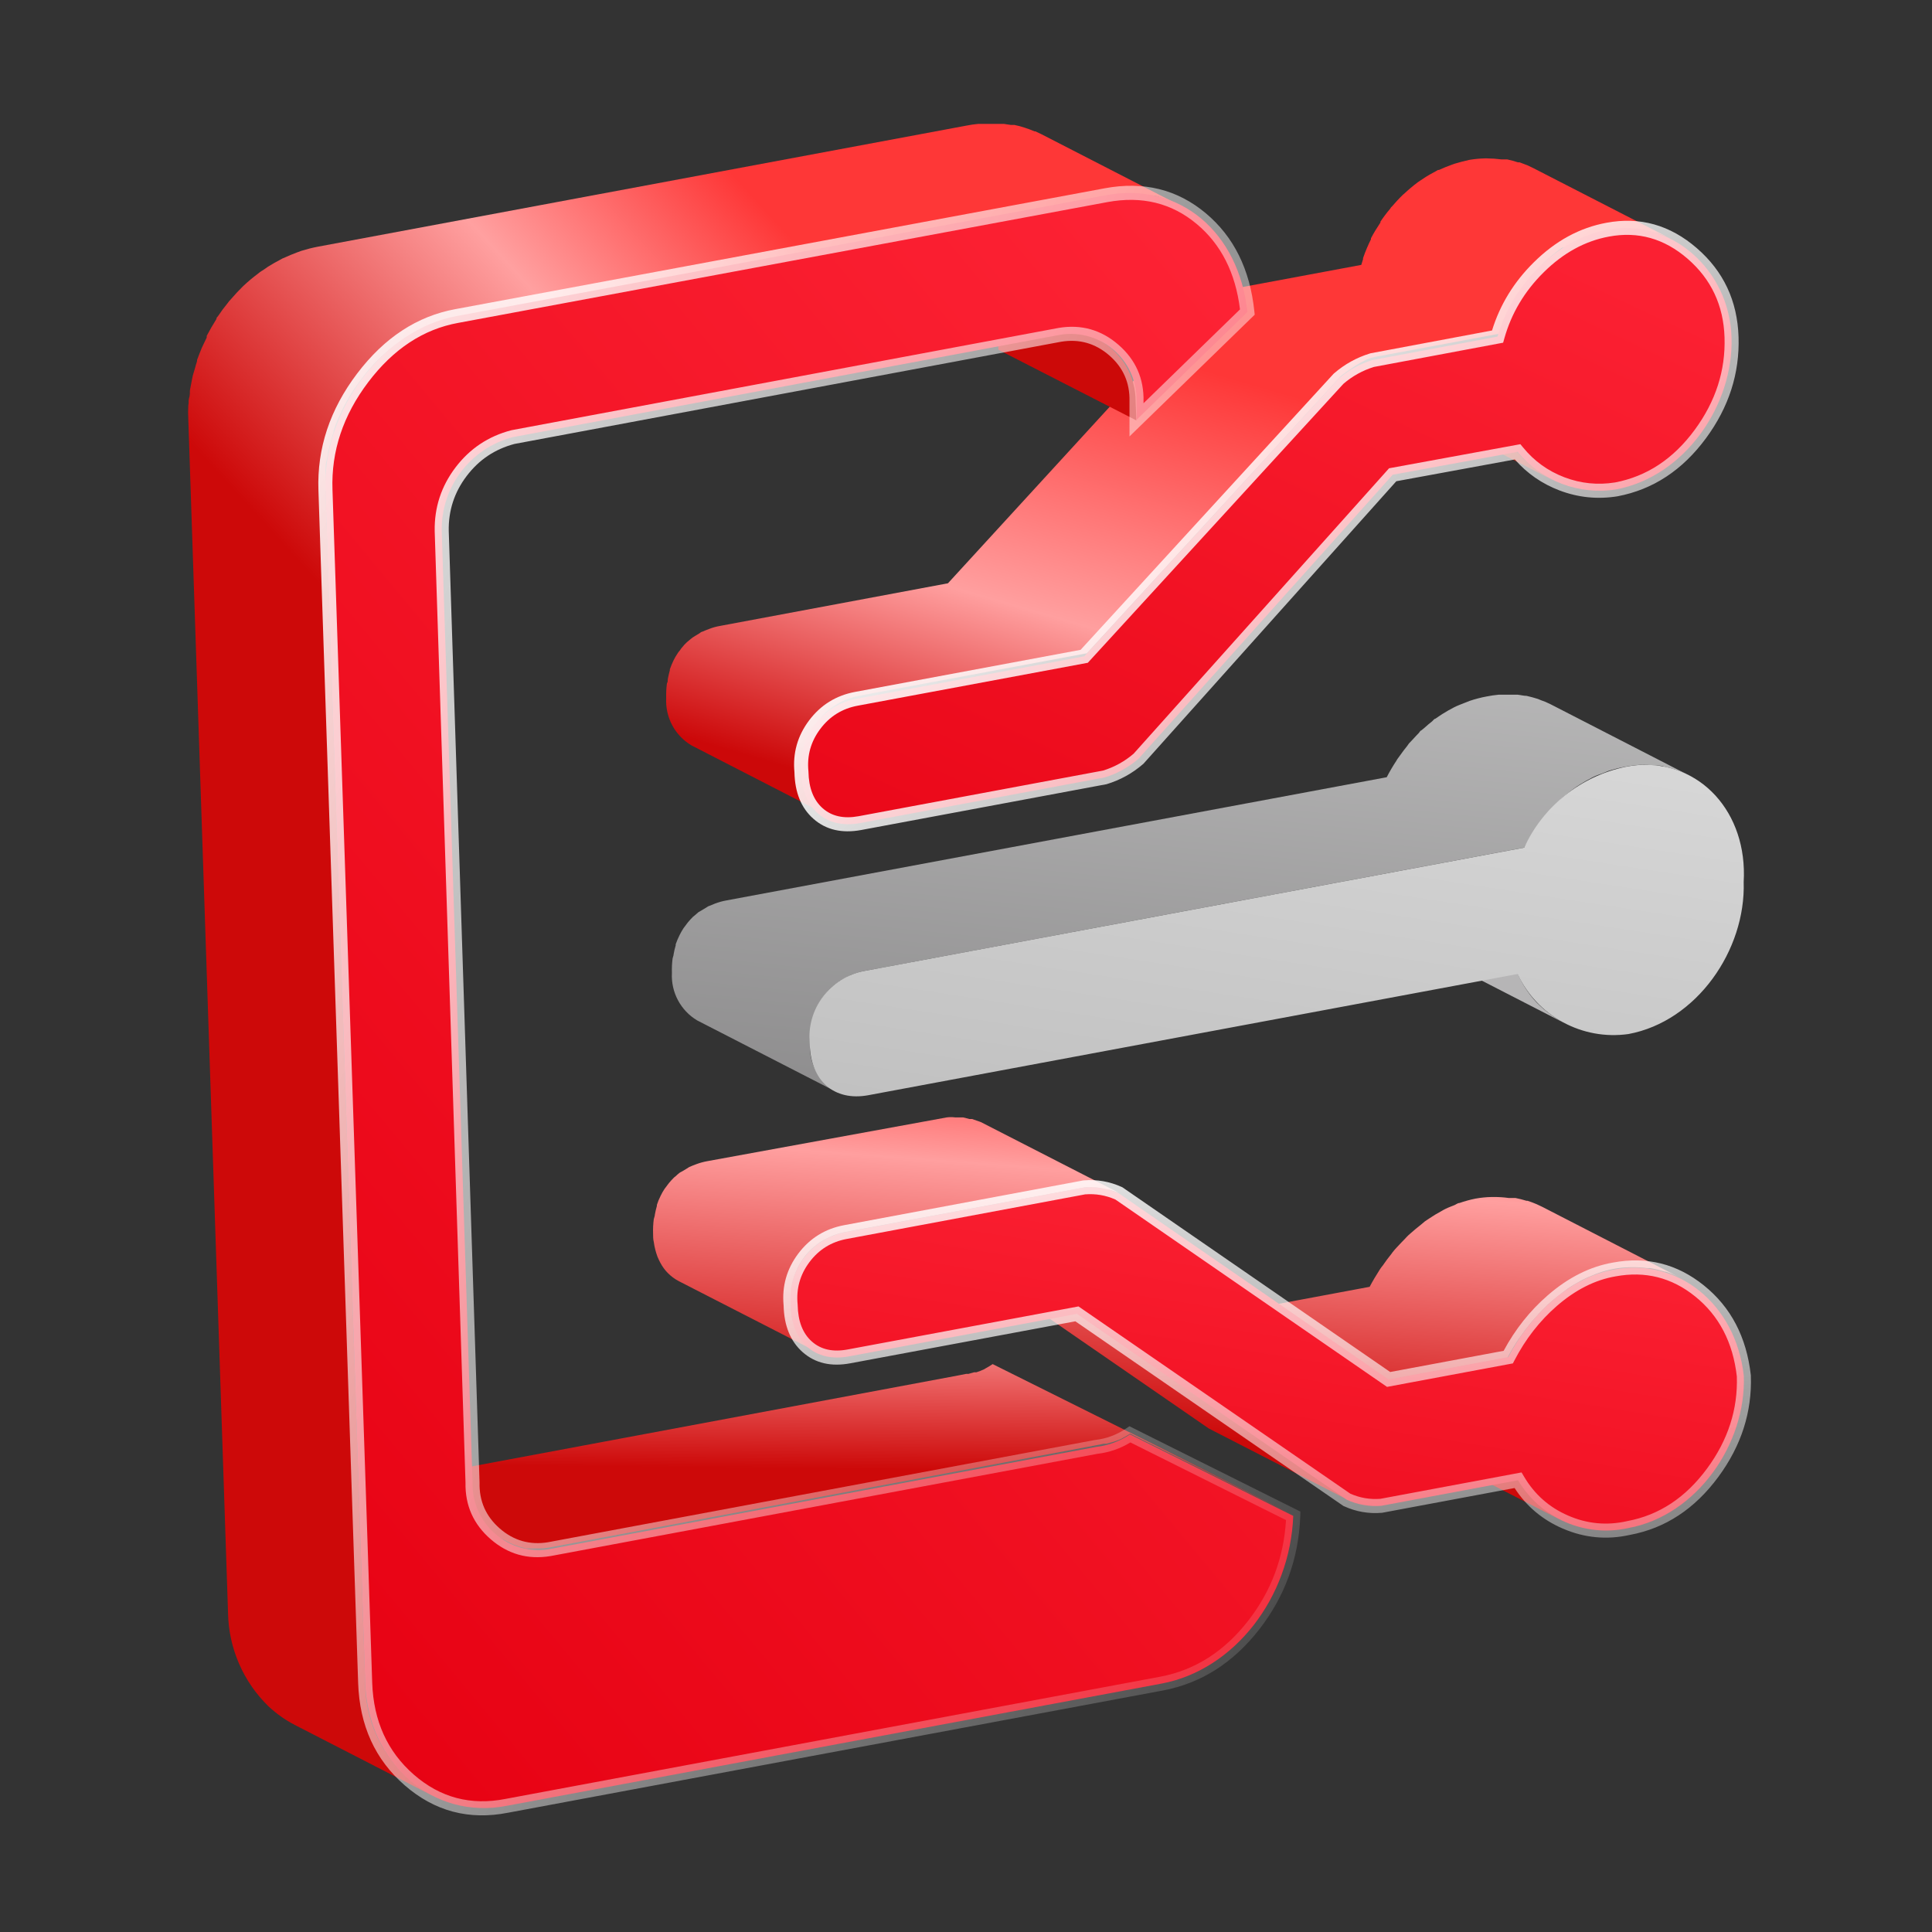
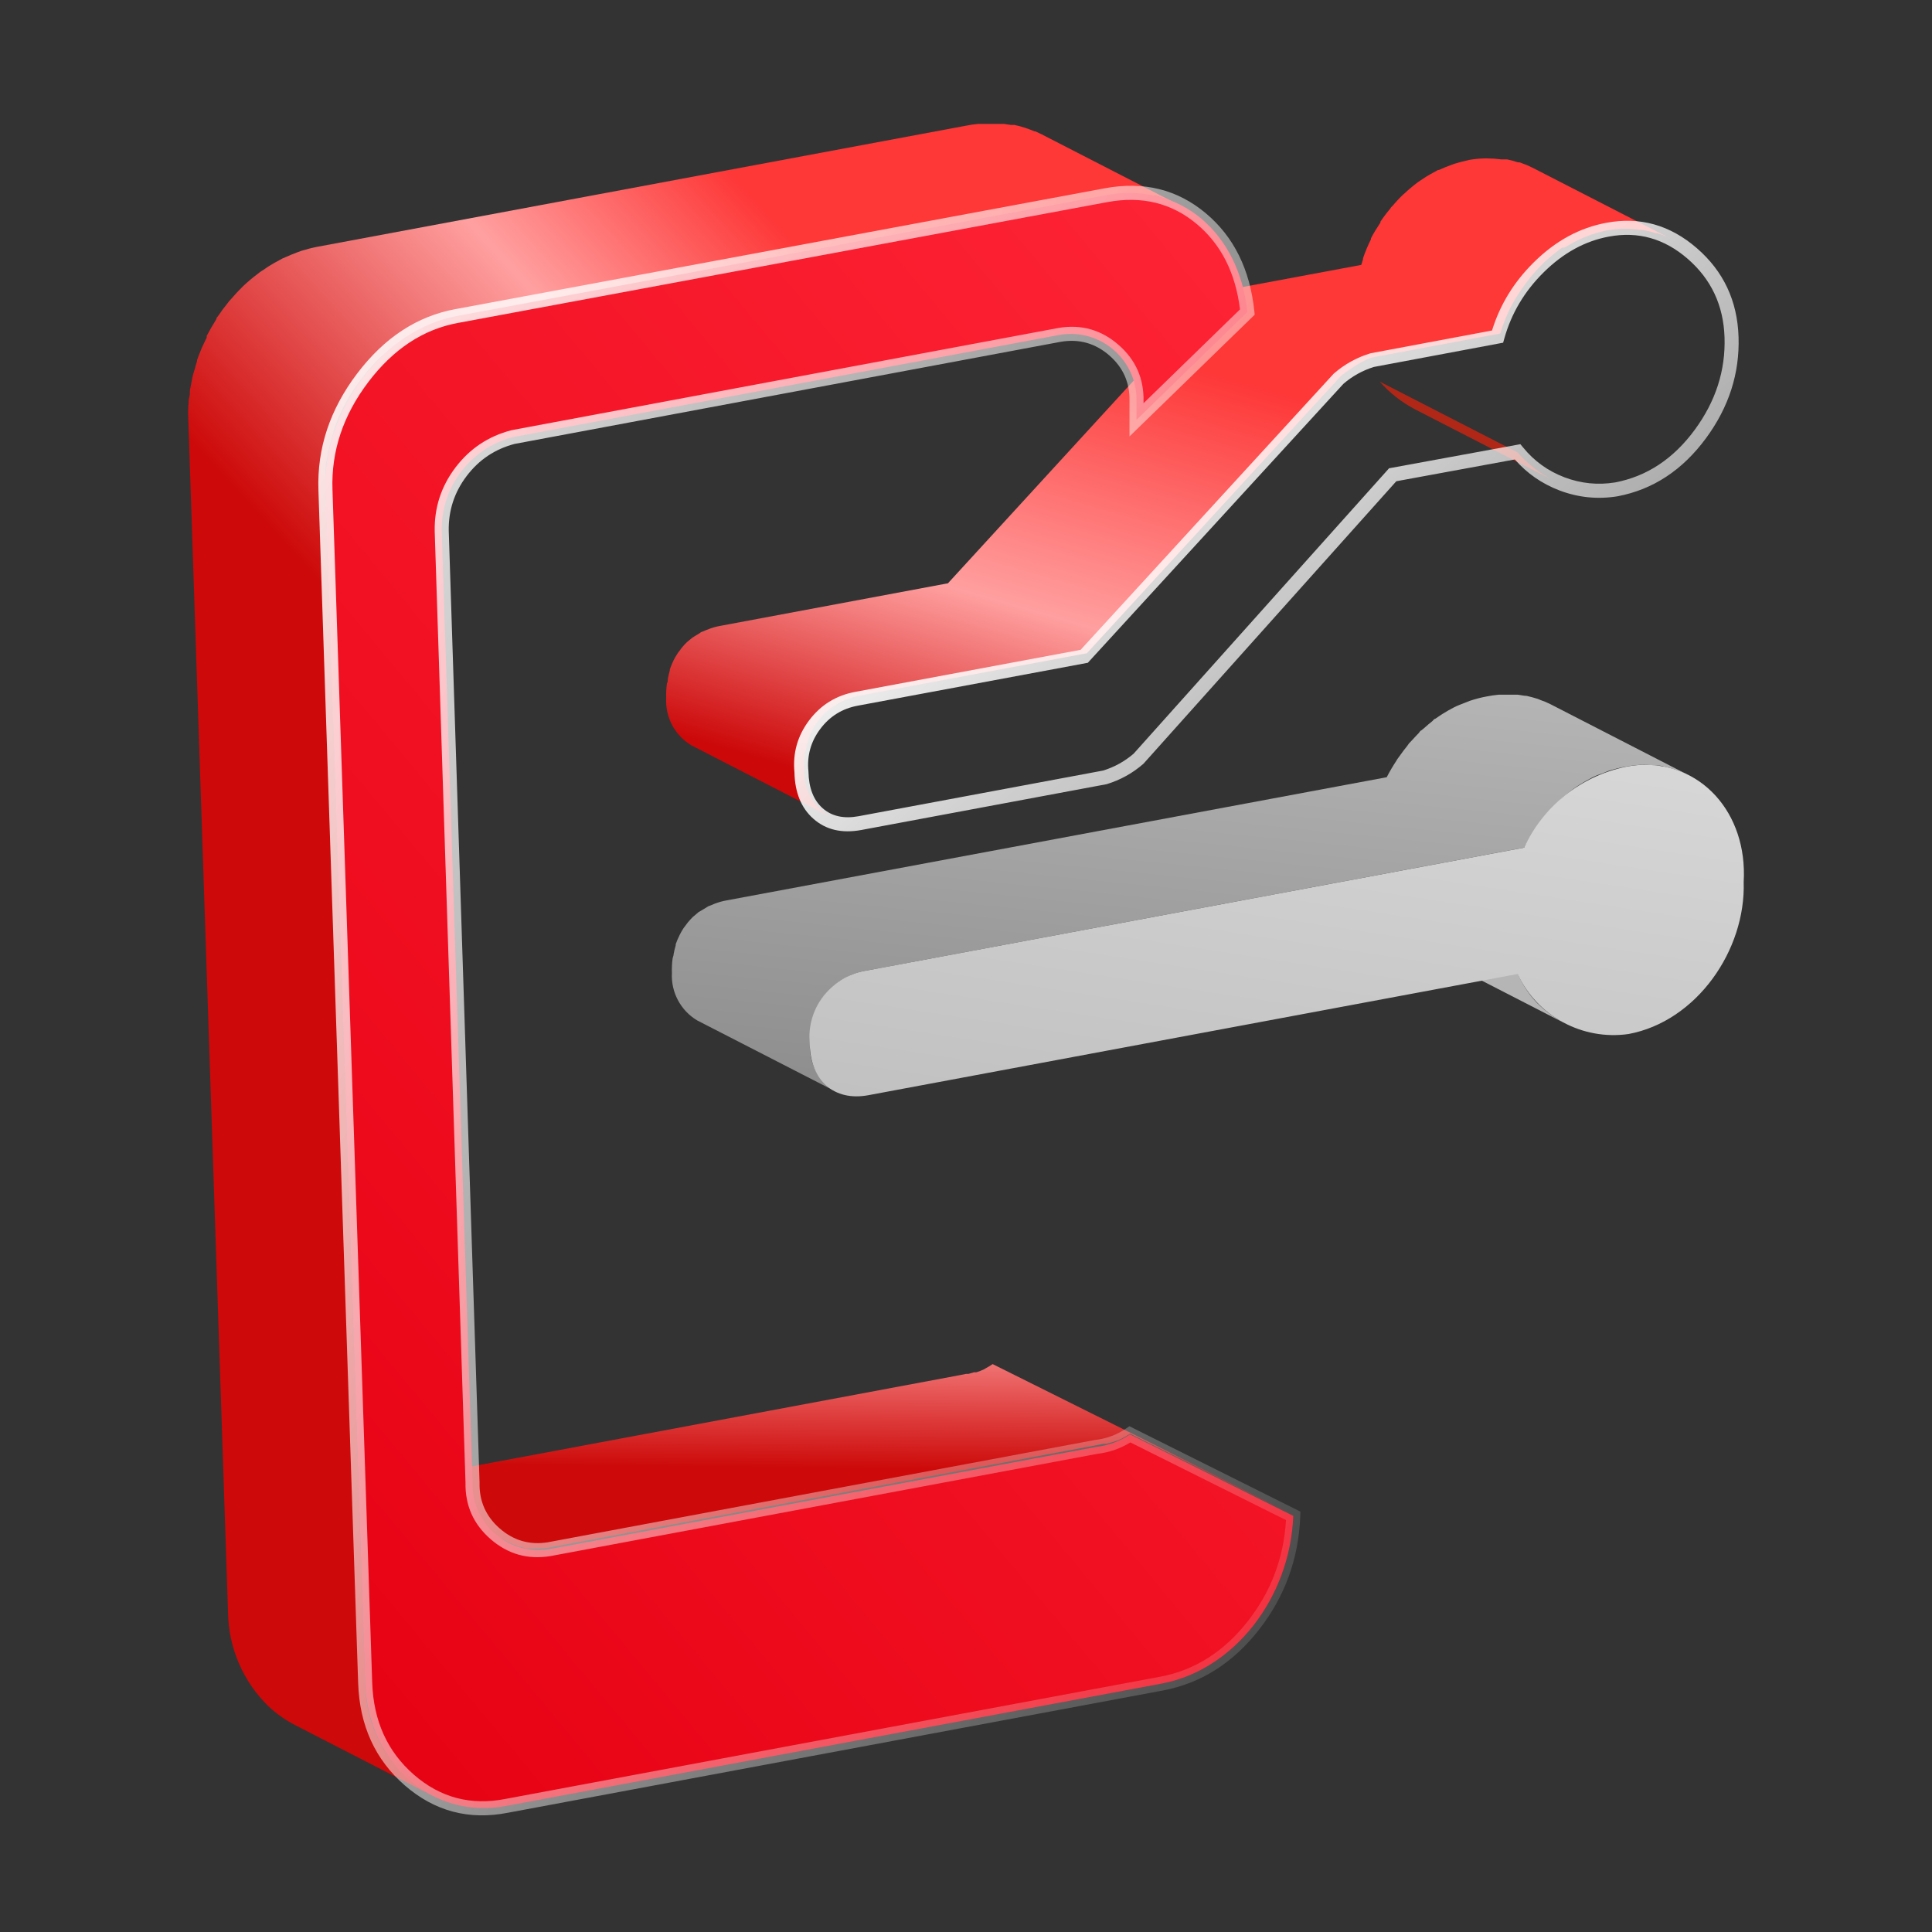
<svg xmlns="http://www.w3.org/2000/svg" fill="none" width="55" height="55" viewBox="0 0 55 55">
  <rect x="0" y="0" width="55" height="55" fill="#333333" stroke="none" />
  <defs>
    <linearGradient x1="0.641" y1="0.036" x2="0.167" y2="1.098" id="master_svg0_982_14748">
      <stop offset="26.114%" stop-color="#FE3737" stop-opacity="1" />
      <stop offset="60.81%" stop-color="#FF9F9F" stop-opacity="1" />
      <stop offset="87.971%" stop-color="#CC0809" stop-opacity="1" />
    </linearGradient>
    <linearGradient x1="0.85" y1="0.083" x2="0" y2="1.259" id="master_svg1_982_15218">
      <stop offset="0%" stop-color="#FB2032" stop-opacity="1" />
      <stop offset="100%" stop-color="#E70314" stop-opacity="1" />
    </linearGradient>
    <linearGradient x1="0.186" y1="0.236" x2="1.515" y2="1.233" id="master_svg2_982_18020">
      <stop offset="4.248%" stop-color="#FFFFFF" stop-opacity="1" />
      <stop offset="100%" stop-color="#FFFFFF" stop-opacity="0" />
    </linearGradient>
    <linearGradient x1="0.573" y1="-1.001" x2="0.241" y2="0.739" id="master_svg3_982_17123">
      <stop offset="46.119%" stop-color="#FE3737" stop-opacity="1" />
      <stop offset="64.587%" stop-color="#FF9F9F" stop-opacity="1" />
      <stop offset="100%" stop-color="#CC0909" stop-opacity="1" />
    </linearGradient>
    <linearGradient x1="0.136" y1="1.601" x2="0.894" y2="-0.158" id="master_svg4_982_16226">
      <stop offset="0%" stop-color="#E60012" stop-opacity="1" />
      <stop offset="99.286%" stop-color="#FF2638" stop-opacity="1" />
    </linearGradient>
    <linearGradient x1="0.412" y1="-0.434" x2="1.209" y2="1.936" id="master_svg5_982_18416">
      <stop offset="0%" stop-color="#FFFFFF" stop-opacity="1" />
      <stop offset="100%" stop-color="#FFFFFF" stop-opacity="0" />
    </linearGradient>
    <linearGradient x1="0.752" y1="-0.921" x2="0.135" y2="1.445" id="master_svg6_982_15820">
      <stop offset="0%" stop-color="#D2D2D2" stop-opacity="1" />
      <stop offset="100%" stop-color="#807F80" stop-opacity="1" />
    </linearGradient>
    <linearGradient x1="0.766" y1="-0.194" x2="0.087" y2="1.427" id="master_svg7_982_15424">
      <stop offset="0%" stop-color="#D9D9D9" stop-opacity="1" />
      <stop offset="100%" stop-color="#BABABA" stop-opacity="1" />
    </linearGradient>
    <linearGradient x1="0.333" y1="-0.415" x2="0.234" y2="1.739" id="master_svg8_982_13702">
      <stop offset="7.312%" stop-color="#FE9E9E" stop-opacity="1" />
      <stop offset="45.127%" stop-color="#CD0909" stop-opacity="1" />
    </linearGradient>
    <linearGradient x1="0.701" y1="0.037" x2="0.121" y2="0.94" id="master_svg9_982_13084">
      <stop offset="7.442%" stop-color="#FE3737" stop-opacity="1" />
      <stop offset="22.98%" stop-color="#FFA0A0" stop-opacity="1" />
      <stop offset="47.441%" stop-color="#CD0909" stop-opacity="1" />
    </linearGradient>
    <linearGradient x1="0.888" y1="-0.052" x2="0.12" y2="1.019" id="master_svga_982_13982">
      <stop offset="0%" stop-color="#FE2436" stop-opacity="1" />
      <stop offset="100%" stop-color="#E70213" stop-opacity="1" />
    </linearGradient>
    <linearGradient x1="-0.137" y1="0.018" x2="1.108" y2="1.042" id="master_svgb_982_17435">
      <stop offset="0%" stop-color="#FFFFFF" stop-opacity="1" />
      <stop offset="100%" stop-color="#FFFFFF" stop-opacity="0" />
    </linearGradient>
  </defs>
  <g>
    <g />
    <g>
      <g>
        <path d="M43.202,12.879L39.277,10.863C39.563,11.188,39.907,11.457,40.291,11.657L44.217,13.674C43.832,13.474,43.488,13.205,43.202,12.879Z" fill="#B02718" fill-opacity="1" />
      </g>
      <g>
        <path d="M44.537,7.046L44.641,6.987L44.816,6.888L44.911,6.842C45.033,6.782,45.158,6.73,45.286,6.684L45.36,6.663C45.496,6.616,45.635,6.58,45.776,6.555C45.914,6.532,46.053,6.518,46.192,6.513L46.254,6.513C46.394,6.512,46.533,6.522,46.67,6.543L46.745,6.543C46.879,6.564,47.011,6.596,47.14,6.638L47.186,6.638C47.319,6.682,47.448,6.736,47.573,6.8L43.647,4.784L43.481,4.705L43.261,4.622L43.215,4.622C43.114,4.588,43.011,4.56,42.907,4.538L42.82,4.538L42.745,4.538C42.607,4.52,42.468,4.51,42.329,4.509L42.267,4.509C42.121,4.513,41.975,4.527,41.83,4.551C41.693,4.58,41.56,4.617,41.415,4.659L41.344,4.684C41.215,4.73,41.09,4.78,40.965,4.838L40.936,4.838L40.874,4.875L40.699,4.971L40.595,5.033L40.425,5.145L40.358,5.191C40.224,5.292,40.095,5.401,39.972,5.516Q39.972,5.516,39.943,5.54C39.834,5.644,39.726,5.761,39.627,5.877L39.597,5.906L39.577,5.94C39.477,6.058,39.384,6.181,39.298,6.31L39.298,6.335C39.29,6.345,39.283,6.356,39.277,6.368C39.187,6.502,39.103,6.641,39.028,6.784L39.028,6.813C38.941,6.986,38.866,7.166,38.803,7.349L38.803,7.378L38.753,7.541L35.186,8.206C35.112,8.224,35.04,8.247,34.97,8.276L34.916,8.297L34.866,8.297L34.778,8.351L34.658,8.418L34.533,8.501L34.412,8.588L34.383,8.588L34.225,8.705L26.986,16.605L20.496,17.819C20.389,17.837,20.284,17.867,20.184,17.906L20.096,17.94L19.988,17.985C19.959,17.985,19.934,18.019,19.909,18.031L19.785,18.106L19.718,18.148C19.677,18.177,19.639,18.214,19.597,18.247L19.556,18.281C19.505,18.328,19.457,18.379,19.415,18.434C19.4,18.449,19.387,18.466,19.377,18.484C19.363,18.5,19.351,18.517,19.34,18.534C19.321,18.555,19.304,18.577,19.29,18.601C19.248,18.662,19.211,18.726,19.178,18.792C19.137,18.877,19.1,18.965,19.069,19.054Q19.069,19.054,19.069,19.083C19.046,19.165,19.026,19.248,19.011,19.333C19.011,19.374,19.011,19.412,18.986,19.457C18.968,19.595,18.961,19.734,18.965,19.873C18.936,20.421,19.213,20.94,19.685,21.22L23.61,23.237C23.138,22.954,22.862,22.434,22.891,21.886C22.886,21.747,22.893,21.608,22.911,21.47C22.911,21.424,22.932,21.387,22.941,21.345C22.955,21.261,22.975,21.177,22.999,21.096C23.027,20.993,23.066,20.894,23.115,20.8C23.161,20.708,23.216,20.621,23.277,20.538L23.315,20.488C23.374,20.412,23.44,20.339,23.51,20.272L23.556,20.239C23.613,20.187,23.674,20.14,23.739,20.098L23.864,20.023C23.924,19.989,23.987,19.958,24.051,19.931L24.138,19.894C24.241,19.857,24.347,19.828,24.454,19.807L30.941,18.597L38.18,10.696L38.367,10.559L38.487,10.476L38.612,10.393L38.733,10.322L38.87,10.251L38.924,10.227C38.993,10.197,39.066,10.175,39.14,10.16L42.708,9.495L42.77,9.303Q42.87,9.029,42.995,8.767L43.02,8.721C43.094,8.578,43.178,8.439,43.269,8.306L43.306,8.247C43.394,8.118,43.485,7.994,43.585,7.873L43.635,7.815C43.735,7.694,43.843,7.582,43.951,7.474L44.001,7.428C44.126,7.316,44.254,7.208,44.387,7.108L44.471,7.05L44.537,7.046Z" fill="url(#master_svg0_982_14748)" fill-opacity="1" />
      </g>
      <g>
-         <path d="M45.767,6.538C47.551,6.206,49.231,7.661,49.293,9.599C49.356,11.536,47.963,13.561,46.013,13.931C44.952,14.103,43.881,13.695,43.202,12.863L39.647,13.515L32.412,21.599C32.133,21.841,31.805,22.023,31.451,22.131L24.479,23.432C23.506,23.611,22.836,23.016,22.815,21.973C22.719,20.979,23.397,20.077,24.379,19.894L30.865,18.684L38.104,10.784C38.384,10.541,38.711,10.36,39.065,10.251L42.632,9.582C43.044,8.11,44.304,6.809,45.767,6.538Z" fill="url(#master_svg1_982_15218)" fill-opacity="1" />
        <path d="M42.475,9.408L39.017,10.057L39.006,10.06Q38.429,10.237,37.973,10.633L37.965,10.64L30.763,18.499L24.342,19.697Q23.53,19.849,23.033,20.509Q22.539,21.167,22.616,21.984Q22.635,22.851,23.158,23.311Q23.691,23.78,24.515,23.629L31.499,22.325L31.51,22.322Q32.087,22.145,32.543,21.75L32.553,21.741L39.75,13.7L43.124,13.08Q43.646,13.676,44.393,13.961Q45.196,14.266,46.045,14.129L46.047,14.128L46.05,14.128Q47.562,13.841,48.569,12.471Q49.543,11.146,49.493,9.592Q49.444,8.052,48.307,7.066Q47.164,6.074,45.731,6.342Q44.59,6.552,43.665,7.467Q42.814,8.308,42.475,9.408ZM39.113,10.446L42.791,9.756L42.825,9.636Q43.125,8.564,43.946,7.752Q44.784,6.923,45.804,6.735Q47.048,6.503,48.045,7.368Q49.05,8.24,49.094,9.605Q49.139,11.02,48.247,12.234Q47.334,13.476,45.978,13.734Q45.237,13.853,44.535,13.587Q43.832,13.319,43.357,12.736L43.282,12.645L39.544,13.331L32.272,21.456Q31.887,21.786,31.404,21.936L24.442,23.236Q23.809,23.352,23.422,23.011Q23.029,22.665,23.015,21.969L23.015,21.961L23.014,21.953Q22.949,21.286,23.353,20.75Q23.756,20.213,24.415,20.09L30.968,18.868L38.244,10.927Q38.628,10.597,39.113,10.446Z" fill-rule="evenodd" fill="url(#master_svg2_982_18020)" fill-opacity="1" />
      </g>
      <g>
-         <path d="M22.542,36.613C22.556,36.528,22.576,36.445,22.6,36.363C22.633,36.262,22.671,36.164,22.716,36.068C22.764,35.977,22.818,35.889,22.879,35.806L22.916,35.756C22.977,35.679,23.044,35.607,23.116,35.54L23.157,35.507C23.215,35.457,23.278,35.411,23.34,35.365L23.465,35.29L23.656,35.199L23.739,35.161C23.843,35.125,23.948,35.096,24.055,35.074L30.866,33.806C30.945,33.796,31.024,33.796,31.103,33.806L31.19,33.806C31.242,33.808,31.294,33.815,31.344,33.827L31.523,33.872L31.598,33.872L31.852,33.956L27.922,31.943L27.673,31.856L27.598,31.856L27.419,31.81L27.19,31.81C27.112,31.8,27.032,31.8,26.953,31.81L20.13,33.057C20.022,33.077,19.917,33.106,19.814,33.145L19.727,33.178L19.619,33.224L19.54,33.274L19.415,33.349C19.392,33.359,19.37,33.372,19.348,33.386C19.308,33.417,19.269,33.45,19.232,33.486L19.186,33.523C19.136,33.573,19.091,33.623,19.045,33.677L19.007,33.727L18.97,33.777L18.92,33.843C18.878,33.906,18.84,33.971,18.808,34.039C18.765,34.123,18.729,34.211,18.7,34.301L18.7,34.33C18.676,34.412,18.657,34.495,18.642,34.579C18.642,34.621,18.621,34.662,18.612,34.704C18.594,34.842,18.587,34.981,18.592,35.12C18.592,35.199,18.592,35.278,18.612,35.357C18.631,35.499,18.666,35.638,18.716,35.773C18.741,35.834,18.769,35.893,18.8,35.951C18.916,36.171,19.096,36.35,19.315,36.467L23.24,38.479C22.767,38.199,22.489,37.678,22.521,37.128C22.512,36.989,22.519,36.85,22.542,36.712C22.54,36.679,22.54,36.646,22.542,36.613ZM44.953,36.488C44.845,36.546,44.739,36.61,44.637,36.679L44.538,36.754C44.484,36.791,44.488,36.795,44.384,36.874C44.28,36.953,44.18,37.037,44.08,37.124L43.93,37.274C43.843,37.361,43.76,37.448,43.681,37.54Q43.606,37.619,43.544,37.702C43.453,37.811,43.369,37.925,43.29,38.043C43.256,38.085,43.224,38.13,43.195,38.176C43.094,38.329,43.001,38.487,42.916,38.65L39.511,39.286L35.585,37.269L38.991,36.633C39.074,36.475,39.17,36.313,39.269,36.159C39.275,36.148,39.282,36.137,39.29,36.126C39.313,36.091,39.338,36.058,39.365,36.026C39.444,35.91,39.527,35.798,39.619,35.685C39.634,35.66,39.652,35.636,39.673,35.615C39.681,35.603,39.683,35.6,39.686,35.596C39.691,35.59,39.697,35.584,39.752,35.523C39.835,35.432,39.976,35.286,40.005,35.257C40.034,35.228,40.059,35.195,40.093,35.166L40.155,35.111C40.255,35.02,40.355,34.941,40.454,34.862L40.562,34.771L40.612,34.737L40.7,34.679C40.802,34.61,40.907,34.546,41.016,34.488L41.103,34.438L41.153,34.413C41.236,34.371,41.353,34.33,41.402,34.309C41.452,34.288,41.498,34.247,41.548,34.247C41.697,34.195,41.85,34.153,42.005,34.122C42.158,34.094,42.312,34.079,42.467,34.076L42.538,34.076C42.677,34.076,42.816,34.085,42.953,34.105L43.145,34.105C43.25,34.126,43.354,34.152,43.456,34.184L43.486,34.184C43.573,34.212,43.659,34.244,43.743,34.28L43.91,34.359L47.8,36.358C47.677,36.296,47.55,36.243,47.419,36.201L47.39,36.201C47.254,36.158,47.115,36.124,46.974,36.101L46.891,36.101C46.753,36.083,46.614,36.074,46.475,36.076L46.404,36.076C46.251,36.079,46.098,36.094,45.947,36.122C45.791,36.15,45.638,36.192,45.49,36.247C45.436,36.263,45.44,36.263,45.34,36.305C45.24,36.346,45.14,36.388,45.041,36.438L44.953,36.488ZM47.8,36.358L47.835,36.376C47.823,36.369,47.812,36.364,47.8,36.358ZM26.733,35.369L34.413,40.667L38.342,42.683L30.658,37.386L26.733,35.369ZM43.215,42.122L39.29,40.126C39.505,40.479,39.788,40.786,40.122,41.028C40.229,41.104,40.342,41.172,40.459,41.232L44.388,43.249C43.901,42.988,43.495,42.598,43.215,42.122Z" fill-rule="evenodd" fill="url(#master_svg3_982_17123)" fill-opacity="1" />
-       </g>
+         </g>
      <g>
-         <path d="M30.866,33.802C31.203,33.774,31.543,33.833,31.851,33.973L39.531,39.27L42.936,38.634C43.548,37.457,44.654,36.364,45.955,36.139C47.739,35.806,49.41,37.087,49.643,39.17C49.71,41.104,48.309,43.137,46.363,43.499C45.129,43.777,43.858,43.228,43.215,42.139L39.323,42.867C38.987,42.895,38.649,42.836,38.342,42.696L30.658,37.403L24.171,38.613C23.198,38.796,22.529,38.197,22.508,37.154C22.409,36.161,23.087,35.258,24.067,35.075L30.866,33.802Z" fill="url(#master_svg4_982_16226)" fill-opacity="1" />
-         <path d="M24.031,34.878L24.031,34.878Q23.219,35.03,22.723,35.69Q22.23,36.348,22.308,37.166Q22.328,38.032,22.85,38.493Q23.384,38.965,24.208,38.81L30.613,37.615L38.243,42.871L38.259,42.878Q38.775,43.114,39.34,43.066L39.35,43.065L43.117,42.361Q43.623,43.142,44.488,43.515Q45.416,43.916,46.403,43.695Q47.91,43.413,48.919,42.042Q49.897,40.714,49.843,39.163L49.843,39.156L49.842,39.148Q49.66,37.521,48.506,36.593Q47.363,35.673,45.921,35.942Q44.937,36.112,44.056,36.879Q43.301,37.535,42.805,38.455L39.576,39.058L31.95,33.798L31.934,33.791Q31.416,33.556,30.849,33.603L30.839,33.604L24.031,34.878ZM23.043,35.93Q23.445,35.394,24.104,35.271L24.104,35.271L30.892,34.001Q31.341,33.966,31.753,34.148L39.486,39.482L43.069,38.813L43.114,38.726Q43.586,37.817,44.318,37.18Q45.115,36.487,45.989,36.336Q47.255,36.1,48.255,36.905Q49.278,37.728,49.444,39.185Q49.49,40.592,48.597,41.805Q47.68,43.05,46.326,43.302L46.322,43.303L46.319,43.304Q45.457,43.498,44.647,43.148Q43.836,42.798,43.387,42.037L43.316,41.917L39.297,42.668Q38.85,42.703,38.44,42.521L30.703,37.191L24.135,38.416Q23.503,38.535,23.115,38.193Q22.722,37.847,22.708,37.15L22.708,37.142L22.707,37.134Q22.641,36.467,23.043,35.93Z" fill-rule="evenodd" fill="url(#master_svg5_982_18416)" fill-opacity="1" />
-       </g>
+         </g>
      <g>
        <path d="M47.132,21.793C47.215,21.793,47.298,21.793,47.381,21.827C47.491,21.849,47.599,21.878,47.705,21.914L47.797,21.947C47.888,21.985,47.984,22.022,48.071,22.068L44.146,20.051L43.996,19.981L43.872,19.935L43.78,19.897C43.676,19.864,43.568,19.835,43.46,19.81C43.377,19.81,43.29,19.785,43.206,19.777L43.078,19.777C42.949,19.777,42.816,19.777,42.662,19.777C42.547,19.788,42.434,19.804,42.321,19.827C42.159,19.857,41.999,19.899,41.843,19.951L41.693,20.01C41.593,20.051,41.493,20.085,41.398,20.134C41.281,20.193,41.169,20.259,41.061,20.326L40.974,20.384L40.857,20.463C40.824,20.463,40.799,20.513,40.766,20.538C40.732,20.563,40.616,20.658,40.545,20.725L40.458,20.796C40.433,20.796,40.412,20.845,40.392,20.866C40.371,20.887,40.263,20.999,40.2,21.07L40.109,21.166L40.063,21.232C39.992,21.319,39.922,21.411,39.855,21.507L39.776,21.615L39.755,21.652C39.654,21.805,39.561,21.963,39.477,22.126L20.67,25.635C20.562,25.655,20.457,25.684,20.354,25.723L20.267,25.76L20.159,25.802L20.08,25.852L19.955,25.927L19.888,25.964L19.772,26.064L19.726,26.101C19.676,26.151,19.631,26.201,19.585,26.255L19.547,26.305L19.51,26.355L19.46,26.421C19.419,26.484,19.381,26.549,19.348,26.617C19.306,26.702,19.268,26.789,19.236,26.879Q19.236,26.899,19.236,26.912C19.211,26.994,19.192,27.077,19.177,27.161C19.177,27.203,19.157,27.24,19.148,27.282C19.13,27.42,19.123,27.559,19.128,27.698C19.099,28.247,19.375,28.767,19.847,29.049L23.776,31.066C23.304,30.784,23.027,30.264,23.057,29.714C23.048,29.575,23.055,29.436,23.078,29.299C23.078,29.257,23.078,29.215,23.103,29.174C23.128,29.132,23.136,29.008,23.161,28.924C23.193,28.825,23.232,28.728,23.277,28.633C23.324,28.542,23.378,28.454,23.439,28.371L23.477,28.322C23.536,28.243,23.602,28.17,23.676,28.105L23.718,28.068C23.776,28.019,23.837,27.973,23.901,27.931L24.026,27.856L24.213,27.76L24.3,27.727C24.403,27.689,24.508,27.659,24.616,27.64L43.389,24.13C43.477,23.968,43.568,23.81,43.668,23.66L43.772,23.515C43.834,23.419,43.905,23.328,43.976,23.236L44.113,23.078C44.175,23.008,44.238,22.941,44.304,22.875L44.458,22.729L44.678,22.546C44.749,22.492,44.816,22.438,44.886,22.392L44.974,22.334C45.086,22.263,45.206,22.197,45.327,22.134C45.448,22.072,45.522,22.051,45.622,22.014L45.772,21.952C45.928,21.901,46.088,21.86,46.25,21.831C46.363,21.809,46.477,21.792,46.591,21.781C46.729,21.77,46.868,21.77,47.007,21.781L47.132,21.793Z" fill="url(#master_svg6_982_15820)" fill-opacity="1" />
      </g>
      <g>
        <path d="M43.202,27.714L39.273,25.698C39.492,26.158,39.822,26.557,40.233,26.858C40.365,26.958,40.504,27.048,40.649,27.128L44.574,29.145C44.267,28.987,43.986,28.783,43.743,28.538C43.518,28.296,43.335,28.017,43.202,27.714Z" fill="#B6B5B6" fill-opacity="1" />
      </g>
      <g>
        <path d="M46.267,21.832C46.379,21.809,46.493,21.793,46.608,21.782C48.4,21.645,49.755,23.129,49.639,25.108C49.701,27.046,48.304,29.075,46.358,29.437C45.045,29.623,43.763,28.93,43.202,27.728L24.716,31.179C23.743,31.358,23.073,30.763,23.052,29.719C22.951,28.726,23.63,27.821,24.612,27.64L43.389,24.131C43.931,22.953,44.998,22.1,46.267,21.832Z" fill="url(#master_svg7_982_15424)" fill-opacity="1" />
      </g>
      <g>
        <path d="M32.908,41.15L28.259,38.833C28.192,38.879,28.126,38.917,28.059,38.954L28.018,38.979C27.947,39.013,27.873,39.043,27.797,39.066L27.731,39.066L27.569,39.112L27.502,39.112L27.29,39.154L11.727,42.064C11.618,42.084,11.508,42.094,11.398,42.093L11.294,42.093C11.222,42.089,11.15,42.081,11.078,42.068L10.974,42.048C10.896,42.027,10.82,42.002,10.745,41.973C10.691,41.955,10.638,41.933,10.587,41.906L14.513,43.923L14.612,43.969L14.671,43.989C14.745,44.019,14.821,44.042,14.899,44.06L14.966,44.081L15.007,44.081C15.078,44.085,15.149,44.085,15.219,44.081L15.323,44.081C15.434,44.082,15.544,44.072,15.652,44.052L31.219,41.141L31.427,41.1L31.494,41.1L31.656,41.058L31.723,41.037C31.798,41.014,31.872,40.984,31.943,40.95L31.985,40.925Q32.08,40.875,32.172,40.813L36.82,43.133L32.908,41.15Z" fill="url(#master_svg8_982_13702)" fill-opacity="1" />
      </g>
      <g>
-         <path d="M31.307,9.69L27.381,7.694C28.017,8.039,28.415,8.701,28.421,9.424L28.421,9.956L32.35,11.968L32.329,11.44C32.336,10.713,31.943,10.041,31.307,9.69Z" fill="#CC0908" fill-opacity="1" />
-       </g>
+         </g>
      <g>
        <path d="M10.396,47.923L9.265,13.96C9.265,13.819,9.265,13.673,9.265,13.544C9.265,13.499,9.265,13.453,9.265,13.403C9.265,13.353,9.265,13.216,9.294,13.12L9.332,12.946C9.332,12.867,9.361,12.784,9.382,12.7C9.403,12.617,9.415,12.58,9.432,12.517C9.448,12.455,9.473,12.368,9.498,12.293L9.498,12.255C9.536,12.143,9.581,12.027,9.627,11.915L9.685,11.794C9.719,11.719,9.752,11.644,9.789,11.574C9.875,11.408,9.969,11.247,10.072,11.091L10.139,10.996C10.218,10.879,10.305,10.763,10.392,10.655C10.421,10.613,10.455,10.576,10.484,10.538C10.6,10.405,10.721,10.276,10.85,10.156C10.983,10.031,11.124,9.915,11.265,9.806L11.407,9.702L11.552,9.607C11.614,9.565,11.678,9.528,11.744,9.495L11.893,9.407L12.051,9.337C12.154,9.286,12.259,9.242,12.367,9.203L12.504,9.154C12.654,9.103,12.807,9.063,12.962,9.033L31.448,5.582C31.556,5.561,31.665,5.549,31.773,5.536L31.872,5.536L32.089,5.536L32.201,5.536L32.396,5.536L32.509,5.536L32.704,5.565L32.804,5.565C32.904,5.565,33.003,5.611,33.099,5.64C33.195,5.673,33.286,5.707,33.378,5.748L33.577,5.84L29.652,3.823L29.477,3.74L29.452,3.74C29.361,3.702,29.269,3.665,29.174,3.636C29.077,3.603,28.979,3.577,28.879,3.557L28.85,3.557L28.779,3.557L28.583,3.528L28.471,3.528L28.276,3.528L28.159,3.528L27.947,3.528L27.843,3.528C27.736,3.537,27.629,3.553,27.523,3.574L9.037,7.025C8.882,7.055,8.73,7.094,8.579,7.141L8.442,7.191C8.334,7.233,8.23,7.274,8.122,7.324L8.043,7.357L7.968,7.399L7.814,7.482L7.627,7.594L7.482,7.694C7.452,7.71,7.425,7.728,7.398,7.748L7.34,7.794C7.195,7.902,7.056,8.019,6.924,8.143Q6.737,8.326,6.563,8.53L6.521,8.576L6.471,8.642C6.381,8.751,6.296,8.865,6.218,8.983L6.163,9.054L6.163,9.079C6.064,9.237,5.972,9.395,5.885,9.561Q5.885,9.586,5.885,9.603C5.885,9.619,5.827,9.723,5.802,9.781C5.777,9.84,5.76,9.865,5.743,9.906C5.698,10.018,5.652,10.131,5.61,10.247L5.61,10.28C5.585,10.355,5.565,10.43,5.544,10.505C5.523,10.58,5.506,10.625,5.49,10.688C5.473,10.75,5.461,10.838,5.444,10.917L5.407,11.108C5.407,11.183,5.407,11.258,5.382,11.337C5.357,11.416,5.382,11.465,5.361,11.532C5.353,11.67,5.353,11.809,5.361,11.948L6.492,45.914C6.509,46.921,6.925,47.879,7.648,48.58C7.875,48.791,8.129,48.97,8.405,49.112L12.33,51.129C11.147,50.495,10.405,49.265,10.396,47.923Z" fill="url(#master_svg9_982_13084)" fill-opacity="1" />
      </g>
      <g>
        <path d="M31.485,5.557C33.593,5.166,35.273,6.621,35.51,8.883L32.354,11.952L32.354,11.424C32.381,10.248,31.331,9.339,30.171,9.532L14.604,12.443C13.39,12.759,12.551,13.866,12.575,15.12L13.452,42.206C13.426,43.381,14.474,44.292,15.635,44.102L31.202,41.191C31.548,41.152,31.879,41.029,32.167,40.834L36.816,43.154C36.728,45.47,35.153,47.532,33.074,47.927L14.429,51.407C12.321,51.823,10.475,50.197,10.396,47.91L9.265,13.948C9.186,11.657,10.928,9.374,13.007,8.996L31.485,5.557Z" fill="url(#master_svga_982_13982)" fill-opacity="1" />
        <path d="M12.971,8.799L12.97,8.799Q11.332,9.098,10.167,10.634Q9.003,12.169,9.065,13.955L10.196,47.917Q10.258,49.724,11.52,50.823Q12.795,51.934,14.466,51.604L33.111,48.124Q34.736,47.815,35.849,46.384Q36.947,44.972,37.016,43.161L37.02,43.032L32.152,40.602L32.055,40.668Q31.657,40.938,31.18,40.992L31.173,40.993L15.602,43.904L15.598,43.905Q14.823,44.03,14.23,43.515Q13.635,42.998,13.652,42.21L13.652,42.205L12.775,15.117Q12.758,14.245,13.285,13.551Q13.809,12.859,14.647,12.638L30.204,9.729Q30.981,9.6,31.577,10.116Q32.172,10.632,32.154,11.419L32.154,11.422L32.154,12.425L35.719,8.959L35.709,8.863Q35.522,7.073,34.328,6.072Q33.111,5.052,31.449,5.36L12.971,8.799ZM10.486,10.875Q11.557,9.463,13.043,9.192L13.044,9.192L31.522,5.754Q32.999,5.48,34.071,6.379Q35.109,7.249,35.3,8.808L32.554,11.479L32.554,11.426Q32.575,10.452,31.839,9.814Q31.101,9.174,30.138,9.335L14.56,12.247L14.553,12.249Q13.576,12.504,12.966,13.309Q12.356,14.114,12.375,15.124L13.252,42.207Q13.233,43.179,13.967,43.817Q14.704,44.457,15.667,44.299L15.669,44.299L31.232,41.389Q31.744,41.329,32.18,41.063L36.61,43.274Q36.514,44.879,35.534,46.138Q34.513,47.45,33.036,47.731L14.392,51.211Q12.909,51.503,11.783,50.522Q10.652,49.536,10.596,47.904L9.465,13.941Q9.408,12.297,10.486,10.875Z" fill-rule="evenodd" fill="url(#master_svgb_982_17435)" fill-opacity="1" />
      </g>
    </g>
  </g>
</svg>